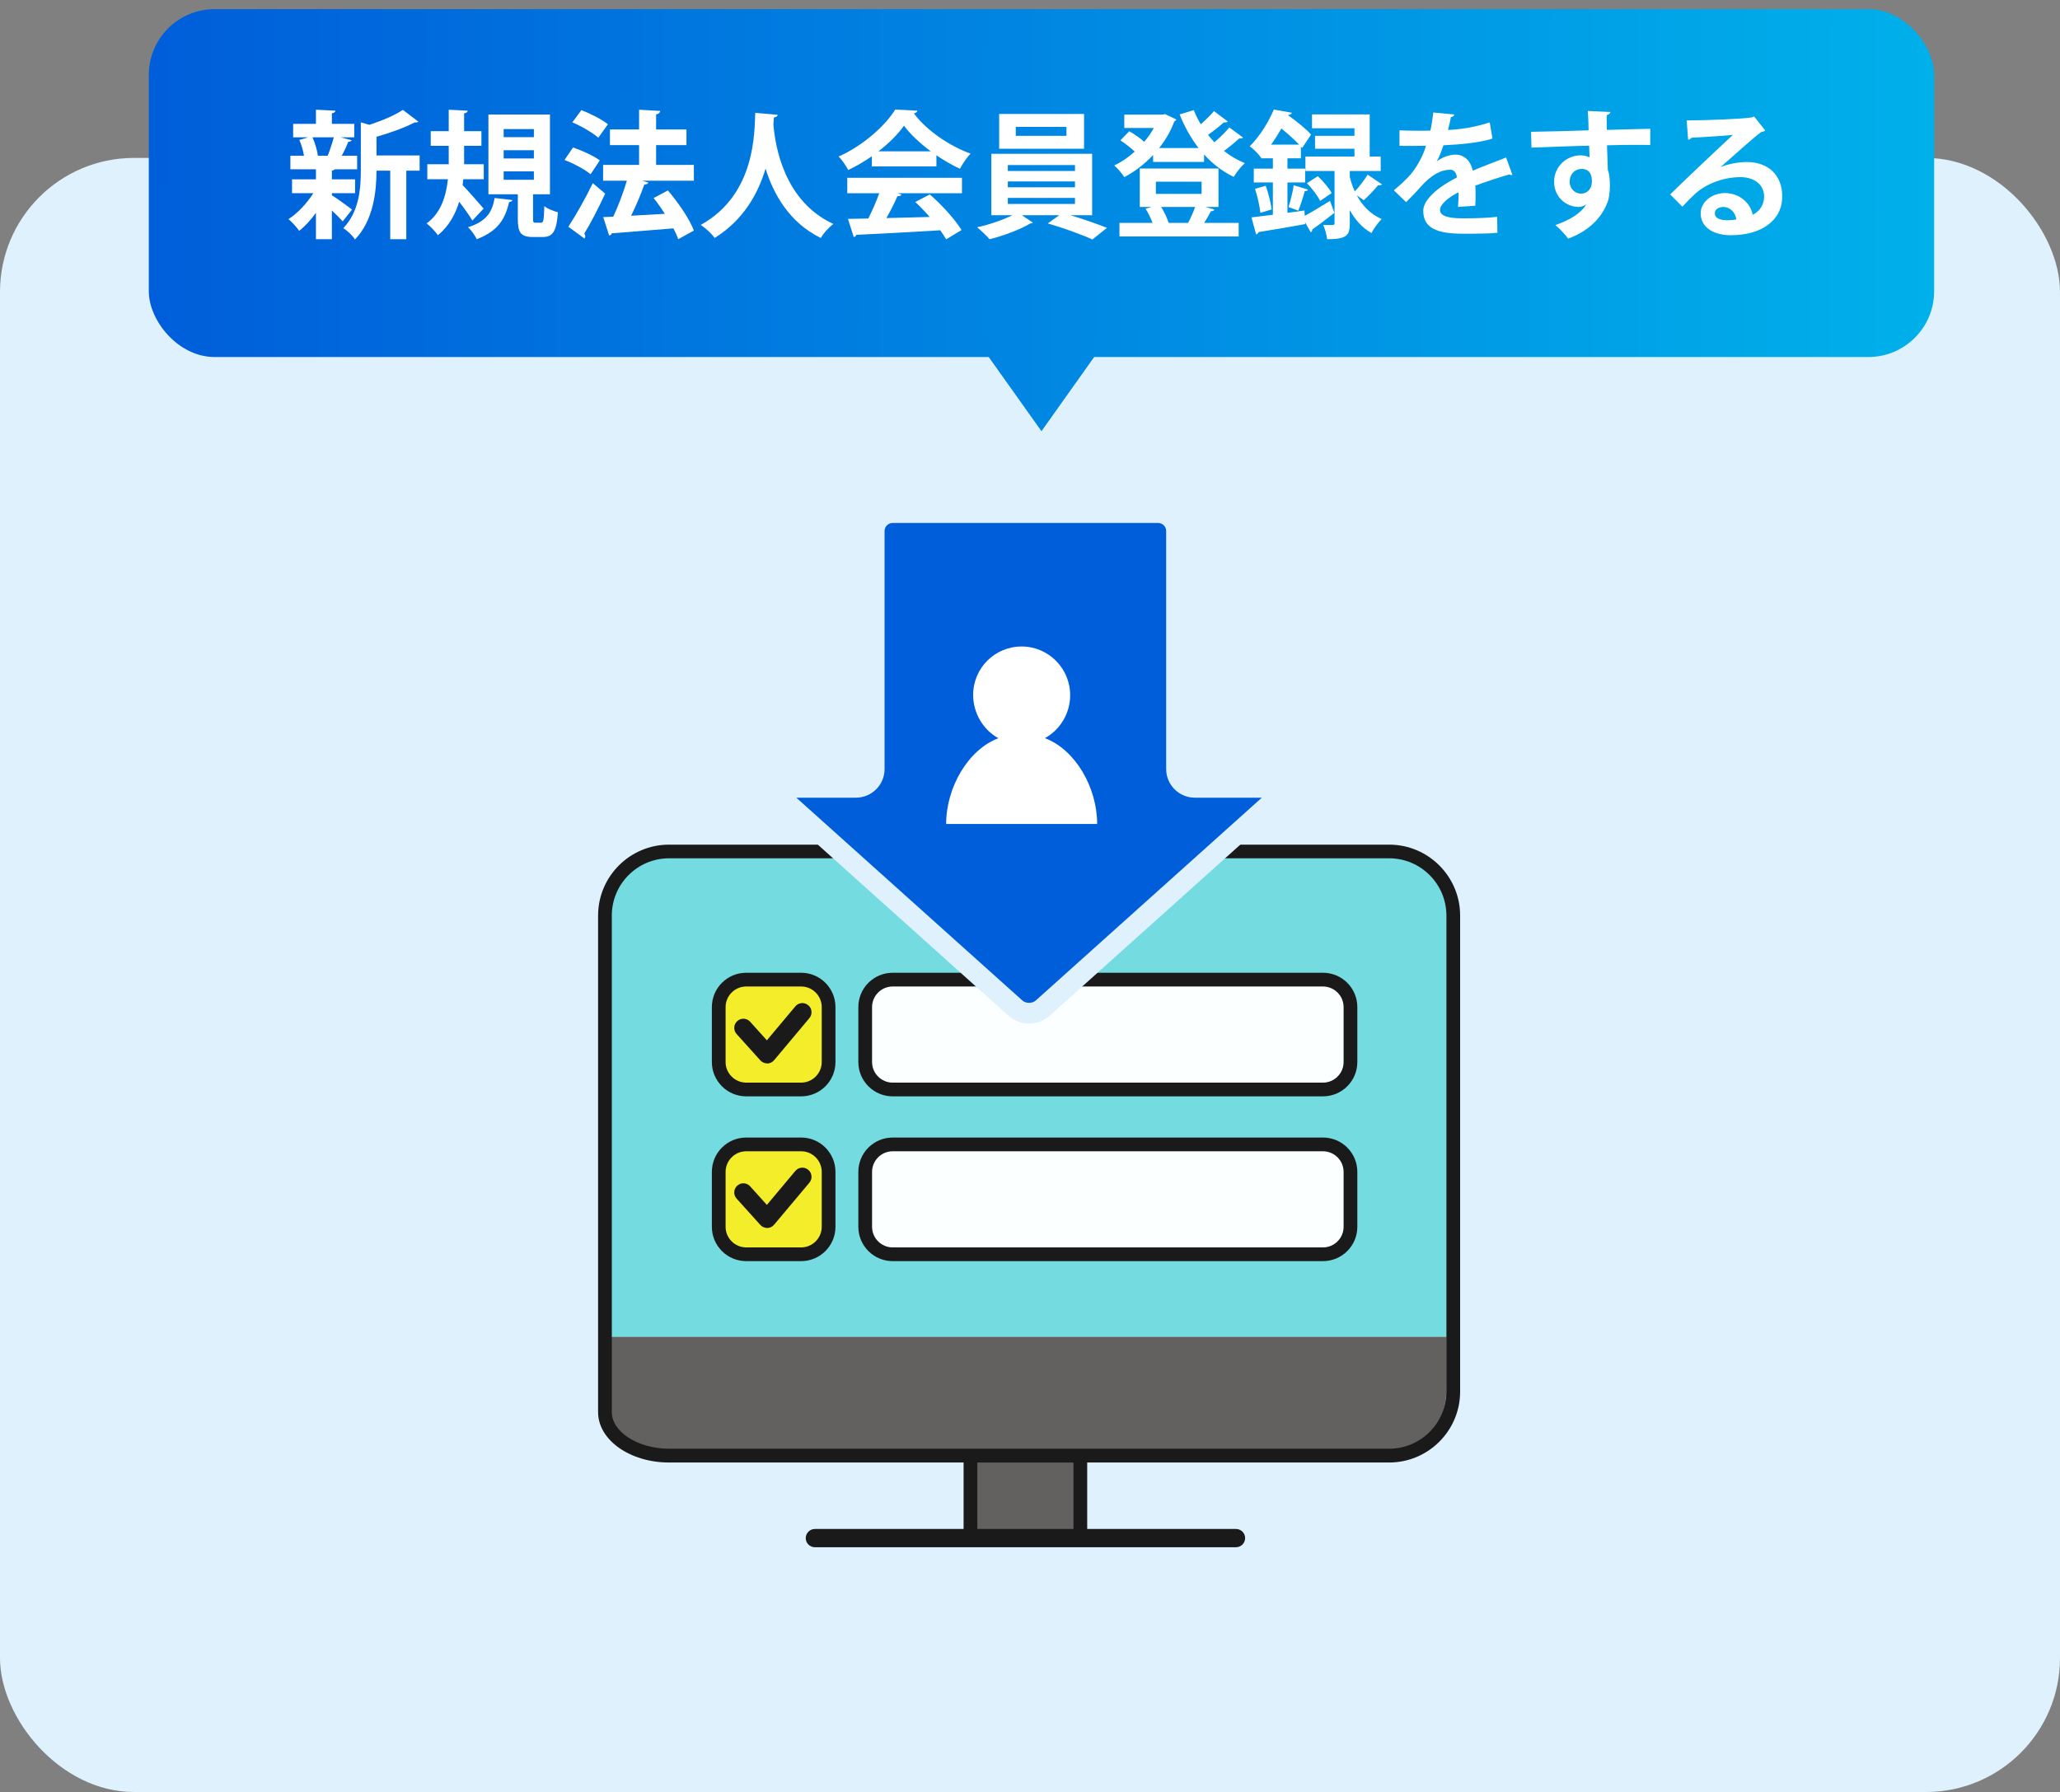
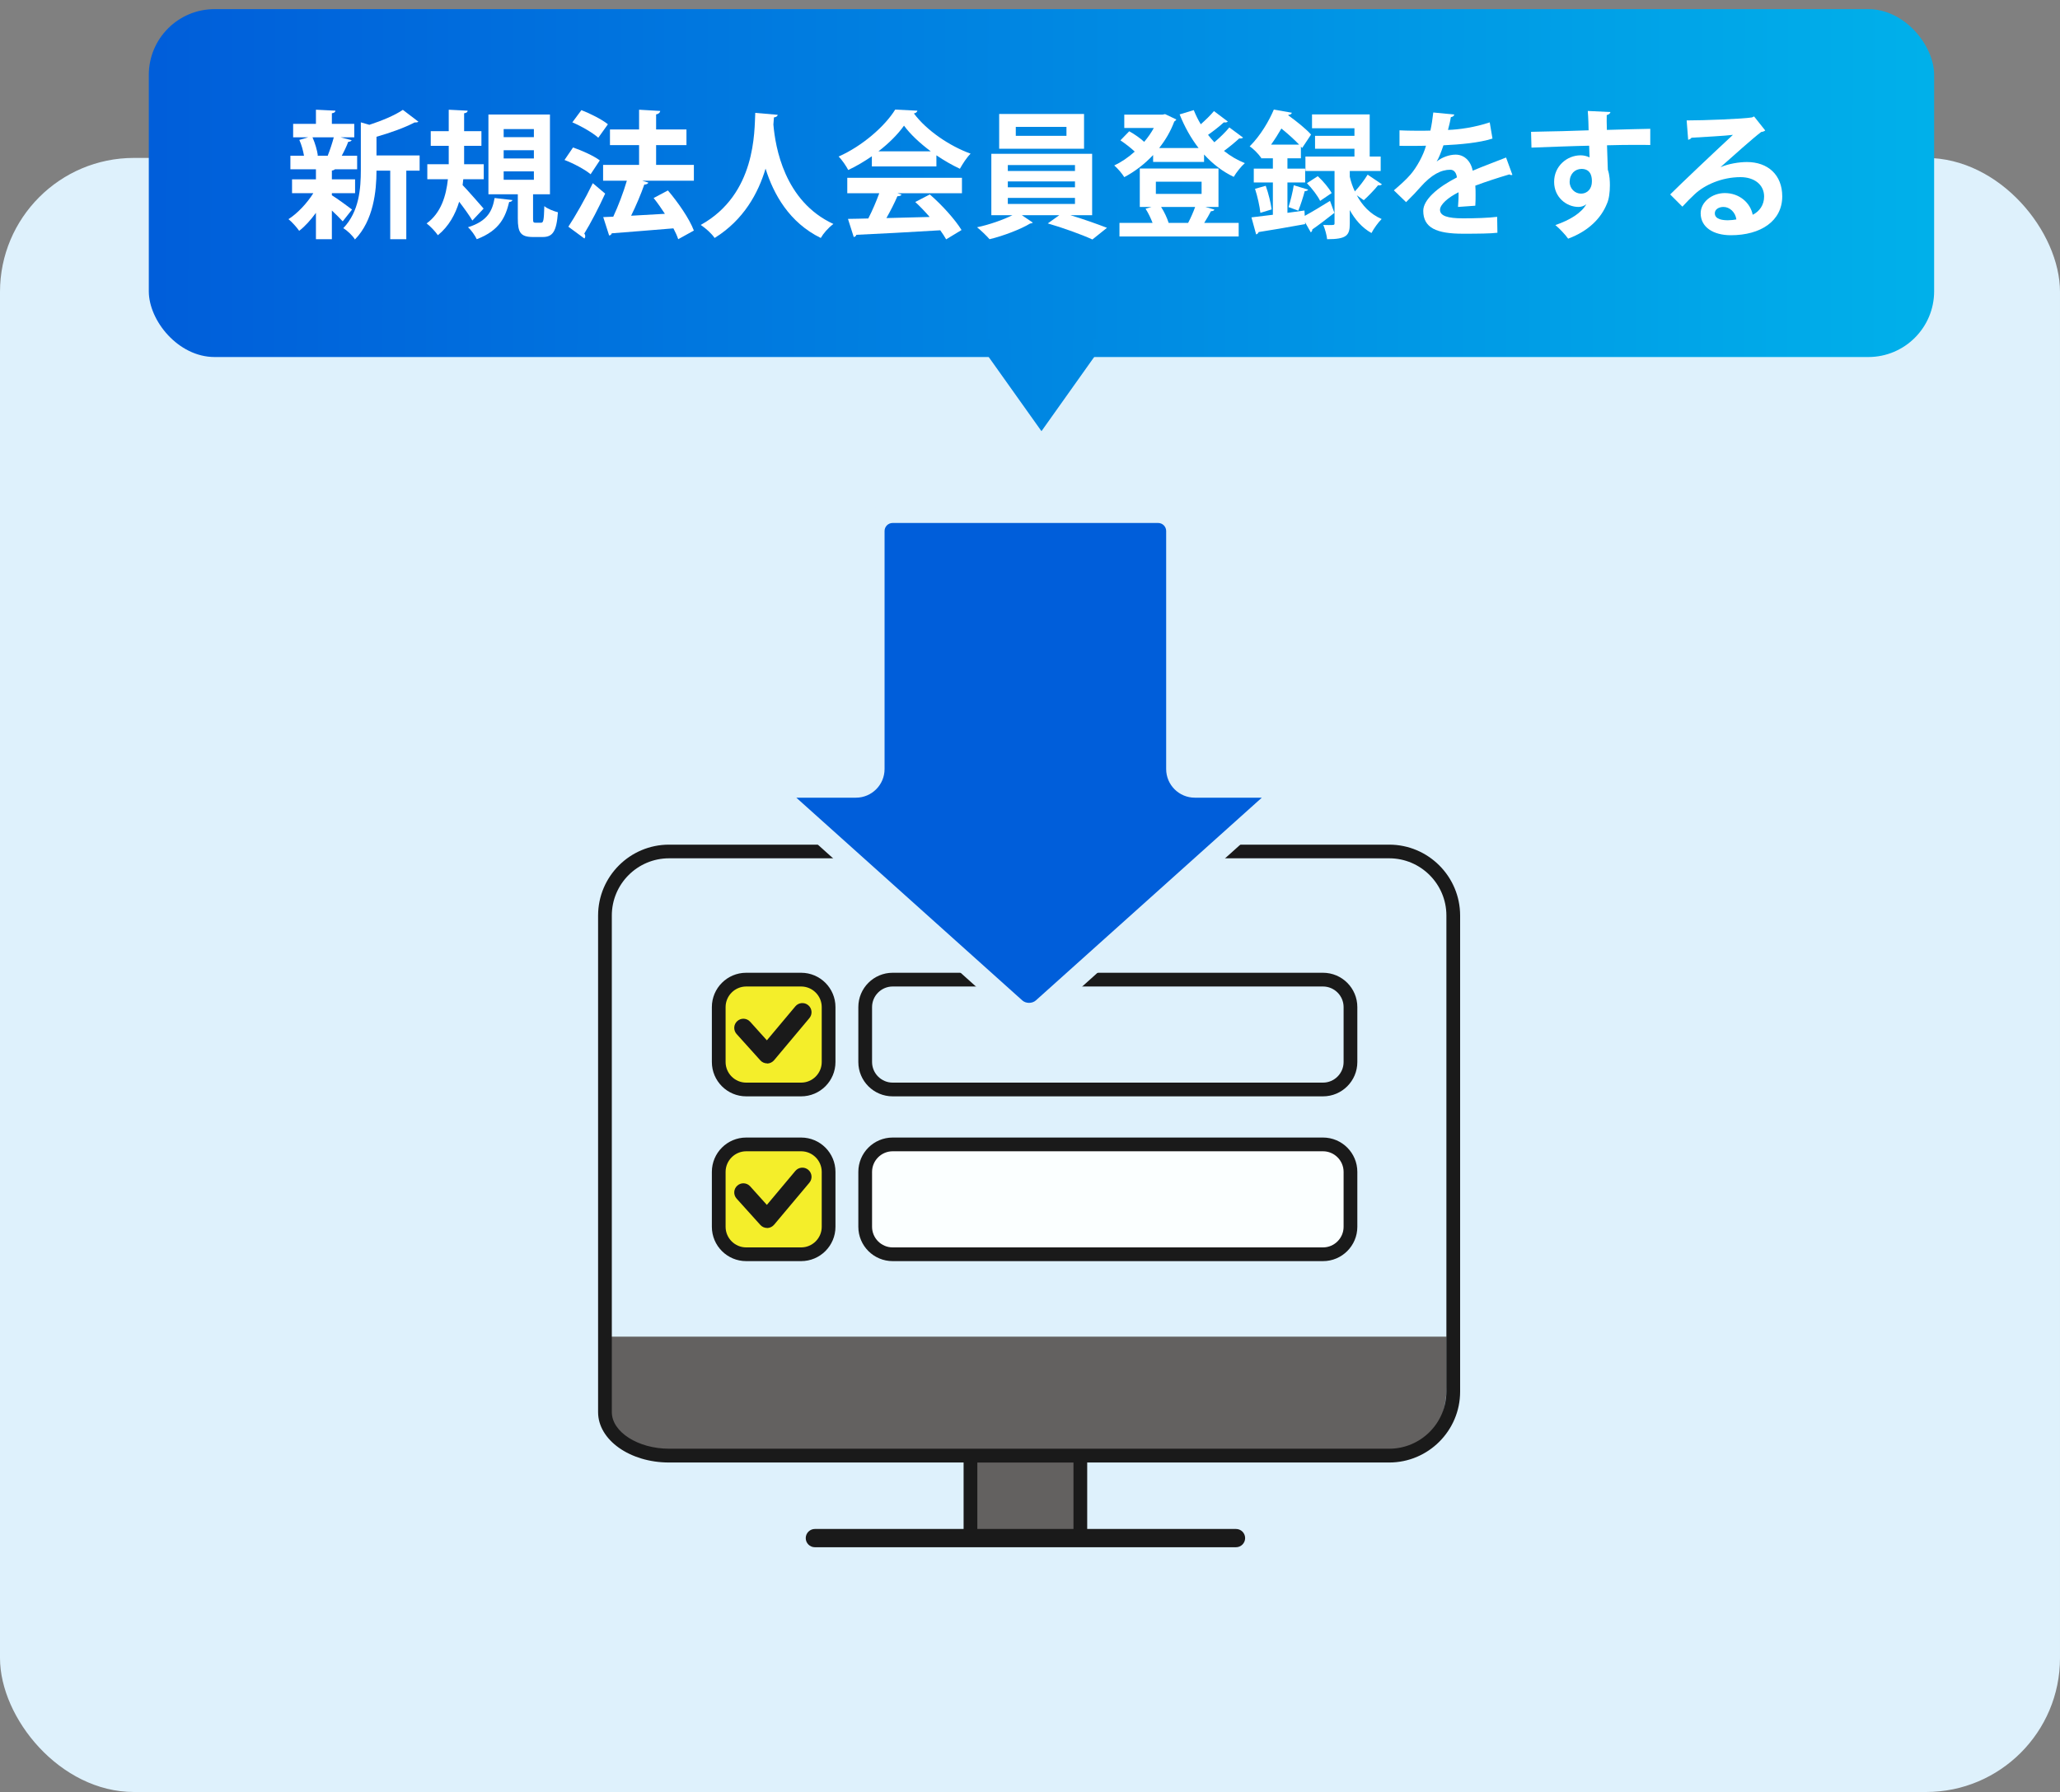
<svg xmlns="http://www.w3.org/2000/svg" xmlns:xlink="http://www.w3.org/1999/xlink" id="_レイヤー_2" viewBox="0 0 300 261">
  <rect x="0" y="0" width="300" height="261" fill="#808080" stroke="none" />
  <defs>
    <style>.cls-1{fill:#636160;}.cls-2{fill:#fff;}.cls-3{fill:#74dbe0;}.cls-4{fill:url(#_新規グラデーションスウォッチ_1);}.cls-5{fill:#f4ee2a;}.cls-6{fill:#8fa5c2;}.cls-7{fill:url(#_新規グラデーションスウォッチ_1-2);}.cls-8{fill:#005eda;}.cls-9{fill:#fbffff;}.cls-10{fill:none;}.cls-11{fill:#1a1a1a;}.cls-12{fill:#def1fc;}</style>
    <linearGradient id="_新規グラデーションスウォッチ_1" x1="22.73" y1="26.43" x2="280.81" y2="26.9" gradientUnits="userSpaceOnUse">
      <stop offset="0" stop-color="#005eda" />
      <stop offset="1" stop-color="#00b0ea" />
    </linearGradient>
    <linearGradient id="_新規グラデーションスウォッチ_1-2" x1="29.26" y1="55.84" x2="274.15" y2="56.28" xlink:href="#_新規グラデーションスウォッチ_1" />
  </defs>
  <g id="_レイヤー_1-2">
    <rect class="cls-12" y="23" width="300" height="238" rx="19.51" ry="19.51" />
    <rect class="cls-4" x="21.67" y="1.33" width="260" height="50.67" rx="9.58" ry="9.58" />
    <polygon class="cls-7" points="142.09 49.33 151.67 62.8 161.24 49.33 142.09 49.33" />
    <g>
      <path class="cls-2" d="M48.33,28.14v.3c.64,.38,2.48,1.72,2.94,2.08l-1.36,1.72c-.36-.4-.96-1-1.58-1.58v4.18h-2.32v-3.84c-.76,1.04-1.6,1.98-2.44,2.62-.36-.52-1.06-1.3-1.56-1.7,1.32-.84,2.7-2.32,3.62-3.78h-3.1v-2.02h3.48v-1.46h-3.72v-1.98h1.98c-.12-.72-.36-1.6-.68-2.3l1.3-.38h-2.2v-1.96h3.32v-2.06l2.84,.14c-.02,.2-.16,.32-.52,.38v1.54h3.26v1.96h-2l1.62,.42c-.06,.14-.22,.22-.5,.24-.22,.6-.58,1.36-.94,2.02h2.24v1.98h-3.24c-.08,.08-.22,.16-.44,.18v1.28h3.38v2.02h-3.38Zm-.6-5.48c.3-.74,.66-1.82,.88-2.66h-3.1c.38,.86,.68,1.9,.78,2.64l-.12,.04h1.62l-.06-.02Zm13.38-.02v2.22h-1.94v9.98h-2.34v-9.98h-2c0,2.96-.44,7.26-3.14,10.02-.3-.52-1.14-1.34-1.7-1.64,2.34-2.44,2.56-5.82,2.56-8.52v-6.9l1.24,.36c1.84-.6,3.74-1.4,4.88-2.18l2.26,1.72c-.12,.12-.32,.12-.56,.12-1.4,.74-3.5,1.5-5.54,2.08v2.72h6.28Z" />
      <path class="cls-2" d="M67.47,26.1c-.04,.28-.06,.58-.1,.86,.82,.84,2.6,2.9,3.06,3.42l-1.64,1.74c-.42-.72-1.2-1.8-1.92-2.74-.56,1.84-1.5,3.58-3.1,4.88-.34-.5-1.1-1.32-1.64-1.72,2.12-1.54,2.84-4.04,3.1-6.44h-3v-2.18h3.12v-2.68h-2.62v-2.14h2.62v-3.12l2.76,.14c-.02,.2-.16,.32-.52,.38v2.6h2.52v2.14h-2.52v2.68h2.86v2.18h-2.98Zm7.16,3.04c-.04,.14-.2,.26-.48,.28-.52,2.12-1.34,4.14-4.72,5.42-.24-.52-.82-1.36-1.28-1.74,2.9-.9,3.56-2.44,3.88-4.26l2.6,.3Zm3,2.68c0,.54,.04,.62,.36,.62h.8c.34,0,.42-.28,.48-2.42,.42,.38,1.38,.74,1.98,.9-.2,2.84-.78,3.6-2.22,3.6h-1.4c-1.84,0-2.22-.68-2.22-2.7v-3.52h-4.28v-11.62h8.96v11.62h-2.46v3.52Zm-4.28-13.02v1.18h4.4v-1.18h-4.4Zm0,3.08v1.2h4.4v-1.2h-4.4Zm0,3.08v1.22h4.4v-1.22h-4.4Z" />
      <path class="cls-2" d="M83.45,21.48c1.3,.44,3.02,1.22,3.9,1.88l-1.34,2.02c-.8-.68-2.48-1.58-3.8-2.08l1.24-1.82Zm-.68,11.54c1-1.52,2.44-4.02,3.56-6.34,1.74,1.48,1.78,1.5,1.8,1.52-.96,2.1-2.1,4.28-3.04,5.82,.1,.12,.14,.26,.14,.38s-.04,.24-.12,.34l-2.34-1.72Zm1.9-16.98c1.3,.5,3,1.36,3.86,2.06l-1.4,1.96c-.8-.72-2.46-1.68-3.78-2.24l1.32-1.78Zm16.38,7.98v2.3h-7.52l.9,.28c-.08,.16-.28,.28-.6,.28-.48,1.38-1.2,3.08-1.92,4.54,1.56-.08,3.24-.18,4.92-.28-.52-.8-1.08-1.6-1.64-2.3l2.08-1.1c1.5,1.76,3.14,4.14,3.78,5.84l-2.28,1.26c-.16-.48-.4-1.02-.7-1.58-3.32,.28-6.72,.54-8.98,.72-.04,.18-.2,.3-.38,.32l-.86-2.68,1.46-.06c.72-1.54,1.48-3.54,1.98-5.24h-3.46v-2.3h5.24v-2.88h-4.24v-2.28h4.24v-2.88l3.08,.18c-.02,.22-.22,.44-.6,.5v2.2h4.42v2.28h-4.42v2.88h5.5Z" />
      <path class="cls-2" d="M113.25,16.72c0,.2-.22,.34-.54,.38-.02,.28-.06,.64-.08,1.04,.28,3.24,1.58,11.18,8.74,14.48-.76,.56-1.46,1.38-1.84,2.04-4.58-2.24-6.88-6.38-8.04-10.1-1.06,3.54-3.16,7.46-7.42,10.1-.42-.62-1.2-1.34-2.02-1.9,8.08-4.48,7.8-13.66,7.94-16.32l3.26,.28Z" />
      <path class="cls-2" d="M126.97,24.24v-1.48c-1.08,.74-2.24,1.44-3.44,2-.28-.54-.9-1.48-1.4-1.96,3.48-1.54,6.76-4.44,8.24-6.84l3.24,.16c-.06,.2-.24,.36-.52,.4,1.86,2.5,5.22,4.76,8.26,5.86-.6,.6-1.14,1.46-1.56,2.2-1.12-.52-2.3-1.2-3.42-1.96v1.62h-9.4Zm-3.58,3.9v-2.24h16.7v2.24h-9.4l.6,.2c-.08,.16-.28,.24-.6,.24-.42,.98-1,2.12-1.6,3.18,1.98-.04,4.14-.1,6.3-.16-.68-.78-1.4-1.54-2.1-2.18l2.12-1.1c1.8,1.56,3.68,3.66,4.62,5.18l-2.24,1.36c-.22-.4-.52-.84-.86-1.32-4.52,.28-9.16,.52-12.22,.66-.04,.18-.2,.3-.38,.32l-.84-2.64c.84-.02,1.84-.02,2.96-.06,.58-1.12,1.16-2.48,1.6-3.68h-4.66Zm12.16-6.1c-1.56-1.16-2.98-2.48-3.9-3.74-.86,1.22-2.16,2.54-3.72,3.74h7.62Z" />
      <path class="cls-2" d="M159.05,31.34h-3.18c1.88,.56,3.94,1.3,5.34,1.84l-2.12,1.7c-1.56-.72-4.34-1.72-6.5-2.34l1.68-1.2h-5.46l1.6,1.08c-.08,.08-.22,.12-.4,.14-1.3,.8-3.88,1.8-5.9,2.28-.44-.5-1.24-1.28-1.82-1.74,1.74-.36,3.8-1.08,5.16-1.76h-3.08v-8.94h14.68v8.94Zm-1.18-14.74v5.06h-12.36v-5.06h12.36Zm-11.1,7.44v.86h9.78v-.86h-9.78Zm0,2.38v.86h9.78v-.86h-9.78Zm0,2.4v.88h9.78v-.88h-9.78Zm8.54-9.04v-1.3h-7.38v1.3h7.38Z" />
      <path class="cls-2" d="M178.81,17.7c-.12,.14-.38,.16-.58,.12-.56,.52-1.5,1.26-2.3,1.82,.28,.38,.6,.72,.92,1.08,.8-.68,1.64-1.5,2.18-2.16l2,1.48c-.1,.1-.32,.16-.56,.12-.56,.52-1.42,1.24-2.22,1.82,.92,.74,1.94,1.34,3.04,1.78-.54,.46-1.26,1.38-1.62,2-1.64-.78-3.08-1.9-4.32-3.26v1.08h-7.42v-1c-1.24,1.32-2.68,2.42-4.2,3.22-.32-.52-.98-1.3-1.46-1.7,1.02-.48,2.06-1.18,2.98-2.02-.56-.54-1.4-1.18-2.08-1.64l1.28-1.32c.74,.4,1.62,1.02,2.18,1.54,.54-.64,1.02-1.32,1.4-2.02h-4.3v-1.94h5.56l.38-.08,1.64,.78c-.06,.14-.18,.22-.3,.3-.52,1.4-1.28,2.7-2.2,3.86h5.74c-1.12-1.44-2.04-3.1-2.76-4.9l2.06-.62c.28,.7,.62,1.4,1.02,2.06,.7-.62,1.44-1.34,1.92-1.92l2.02,1.52Zm-3.28,12.44l1.32,.38c-.04,.16-.24,.24-.5,.24-.26,.5-.62,1.14-.98,1.7h5.02v1.98h-17.36v-1.98h4.82c-.26-.68-.62-1.44-1.02-2.06l.88-.26h-1.72v-5.6h11.46v5.6h-1.92Zm-7.2-3.68v1.78h6.66v-1.78h-6.66Zm4.7,6c.36-.68,.76-1.58,1.02-2.32h-4.96c.48,.74,.9,1.66,1.1,2.32h2.84Z" />
      <path class="cls-2" d="M190.01,31.44c1-.54,2.36-1.36,3.68-2.18l.64,1.74c-1.16,.92-2.38,1.84-3.22,2.42,.02,.16-.08,.34-.22,.42l-.84-1.48,.02,.28c-2.5,.46-5.1,.9-6.78,1.16-.04,.18-.2,.3-.36,.34l-.68-2.48c.88-.1,1.94-.24,3.12-.38v-4.7h-2.78v-2.02h2.78v-1.5h-1.72v-.18l-.04,.04c-.36-.52-1.1-1.28-1.62-1.6,1.62-1.62,2.82-3.72,3.52-5.36l2.62,.46c-.04,.18-.18,.28-.48,.3l-.04,.08c1.2,.86,2.62,2,3.32,2.8l-1.3,1.96-.18-.22v1.72h-1.96v1.5h2.58v2.02h-2.58v4.42l2.48-.34,.04,.78Zm-6.46-.44c-.1-.96-.42-2.4-.78-3.5l1.56-.44c.4,1.1,.74,2.52,.86,3.44l-1.64,.5Zm5.64-9.94c-.68-.72-1.66-1.6-2.58-2.34-.44,.76-.94,1.56-1.5,2.34h4.08Zm1.32,6.56c-.08,.14-.24,.22-.5,.22-.22,.82-.6,2.04-.94,2.84l-1.42-.52c.28-.88,.62-2.24,.76-3.18l2.1,.64Zm6.06-1.88c.16,.7,.4,1.44,.74,2.14,.64-.68,1.4-1.68,1.86-2.44l2.08,1.4c-.12,.16-.36,.18-.56,.14-.5,.64-1.44,1.6-2.08,2.18-.02,0-.6-.42-1.02-.72,.76,1.42,1.9,2.72,3.62,3.46-.46,.44-1.16,1.4-1.48,2.04-1.4-.78-2.42-2-3.16-3.34v1.96c0,1.72-.44,2.28-3.3,2.28-.06-.6-.3-1.46-.56-2.08,.28,.02,.58,.02,.82,.02,.74,0,.82,0,.82-.26v-7.62h-4.24v-2.1h7.14v-1.14h-5.74v-1.88h5.74v-1.1h-6.18v-2.02h8.4v6.14h1.6v2.1h-4.5v.84Zm-4.66-.08c.78,.72,1.64,1.74,2.02,2.46l-1.68,1.14c-.34-.72-1.18-1.82-1.92-2.58l1.58-1.02Z" />
      <path class="cls-2" d="M220.25,25.46c-.06,.02-.1,.04-.16,.04-.1,0-.2-.04-.28-.1-1.5,.44-3.48,1.08-4.96,1.64,.04,.4,.04,.86,.04,1.34s0,1-.04,1.58l-2.52,.18c.06-.74,.1-1.56,.08-2.14-1.56,.78-2.7,1.8-2.7,2.56,0,.88,1.1,1.24,3.36,1.24,1.76,0,3.7-.06,4.96-.22l.04,2.32c-1.04,.12-2.76,.14-5.02,.14-3.86,0-5.78-.86-5.78-3.34,0-1.6,2.08-3.42,4.9-4.86-.06-.58-.36-1.12-.96-1.12-1.32,0-2.72,.68-4.36,2.54-.48,.56-1.22,1.34-2.08,2.18l-1.78-1.72c.84-.72,1.82-1.58,2.44-2.32,.88-1.02,1.86-2.78,2.24-4.18l-.76,.02c-.44,0-2.6,.02-3.1,0v-2.26c1.12,.06,2.56,.06,3.44,.06l1.06-.02c.18-.82,.3-1.62,.42-2.64l3.06,.3c-.04,.2-.22,.34-.5,.38-.1,.64-.26,1.24-.42,1.86,1.58-.04,3.94-.38,6.08-1.1l.4,2.36c-1.92,.62-4.68,.86-7.14,.98-.36,1.06-.7,1.92-.98,2.34h.02c.72-.56,1.76-.98,2.74-.98,1.16,0,2.18,.82,2.48,2.34,1.54-.66,3.42-1.34,4.86-1.92l.92,2.52Z" />
      <path class="cls-2" d="M222.97,19.2c1.26-.04,3.02-.06,4.58-.1,.94-.04,2.36-.08,3.8-.12,0-.3-.04-1.92-.12-2.82l3.3,.16c-.02,.16-.22,.38-.54,.44-.02,.48,0,1.34,.02,2.16,2.62-.08,5.24-.14,6.32-.16v2.36c-.58-.02-1.34-.02-2.2-.02-1.2,0-2.62,.02-4.1,.06l.12,3.56c.28,.8,.3,1.74,.3,2.28,0,.94-.12,1.98-.42,2.64-.82,2.08-2.64,4-5.66,5.12-.42-.6-1.28-1.5-1.86-1.98,2.16-.74,3.8-1.78,4.5-3.02h-.02c-.24,.22-.7,.38-1.1,.38-1.78,0-3.56-1.42-3.56-3.64-.02-2.28,1.86-3.88,3.86-3.88,.46,0,.92,.12,1.3,.3,0-.2-.04-1.3-.06-1.7-1.48,.02-8.08,.26-8.4,.28l-.06-2.3Zm8.86,7.24c0-.44,0-1.84-1.52-1.84-.94,.02-1.7,.7-1.72,1.88,0,1.02,.8,1.72,1.64,1.72,1,0,1.6-.76,1.6-1.76Z" />
      <path class="cls-2" d="M250.59,24.34c1.1-.48,2.66-.74,3.82-.74,3.04,0,5.14,1.86,5.14,5,0,3.58-3.12,5.66-7.48,5.66-2.58,0-4.4-1.18-4.4-3.2,0-1.62,1.64-2.94,3.52-2.94,2.12,0,3.72,1.42,4.06,3.16,.98-.48,1.66-1.42,1.66-2.66,0-1.72-1.42-2.82-3.44-2.82-2.72,0-5.24,1.14-6.66,2.48-.48,.44-1.28,1.24-1.8,1.82l-1.78-1.78c1.42-1.42,6.46-6.2,9.14-8.68-.98,.14-4.44,.32-6.04,.42-.06,.14-.3,.26-.48,.3l-.22-2.82c2.56,0,8.2-.22,9.52-.44l.3-.14,1.62,2.04c-.12,.12-.36,.2-.58,.22-1.04,.76-4.26,3.64-5.9,5.1v.02Zm1.06,7.74c.34,0,.96-.06,1.22-.12-.14-1.06-.98-1.82-1.88-1.82-.66,0-1.26,.34-1.26,.92,0,.94,1.26,1.02,1.92,1.02Z" />
    </g>
    <g>
      <g>
        <rect class="cls-1" x="141.33" y="212.01" width="16" height="12" />
        <path class="cls-11" d="M158.33,225.01h-18v-14h18v14Zm-16-2h14v-10h-14v10Z" />
      </g>
      <path class="cls-11" d="M180,225.35h-61.33c-.74,0-1.33-.6-1.33-1.33s.6-1.33,1.33-1.33h61.33c.74,0,1.33,.6,1.33,1.33s-.6,1.33-1.33,1.33Z" />
      <path class="cls-6" d="M148,193.35v-52.67c0-6.48,1.16-12.73,2.59-14.41-1.8,1.53-2.59,7.75-2.59,14.41v52.67c0-2.56,0-1.33,0,1.33h0c0-2.67,0-3.89,0-1.33Z" />
      <path class="cls-6" d="M210.67,194.68v7.33c0,5.13-3.99,10-9.13,10H96.66c-5.13,0-8.66-3.52-8.66-7v-10.33h0v10.33c0,3.48,3.53,7,8.66,7h104.88c5.13,0,10.46-4.87,10.46-10v-7.33h-1.33Z" />
      <path class="cls-1" d="M88,205.01c0,3.48,4.51,7,9.65,7h104.88c5.13,0,8.14-4.87,8.14-10v-7.33H88v10.33Z" />
-       <path class="cls-3" d="M88,189.35v5.33h122.67v-62c0-2.45-.43-4.68-1.93-6.35-1.79-1.46-3.69-2.31-6.2-2.31H97.65c-2.48,0-5.22,.83-6.9,2.26-1.43,1.68-2.75,3.93-2.75,6.41v56.67Z" />
      <path class="cls-11" d="M202.31,213.01H97.43c-5.7,0-10.33-3.29-10.33-7.33v-72.33c0-5.7,4.64-10.33,10.33-10.33h104.88c5.7,0,10.33,4.64,10.33,10.33v69.33c0,5.7-4.64,10.33-10.33,10.33ZM97.43,125.01c-4.59,0-8.33,3.74-8.33,8.33v72.33c0,2.89,3.82,5.33,8.33,5.33h104.88c4.6,0,8.33-3.74,8.33-8.33v-69.33c0-4.59-3.74-8.33-8.33-8.33H97.43Z" />
      <g>
        <rect class="cls-5" x="104.67" y="166.68" width="16" height="16" rx="4" ry="4" />
        <path class="cls-11" d="M116.67,183.68h-8c-2.76,0-5-2.24-5-5v-8c0-2.76,2.24-5,5-5h8c2.76,0,5,2.24,5,5v8c0,2.76-2.24,5-5,5Zm-8-16c-1.65,0-3,1.35-3,3v8c0,1.65,1.35,3,3,3h8c1.65,0,3-1.35,3-3v-8c0-1.65-1.35-3-3-3h-8Z" />
      </g>
      <path class="cls-11" d="M111.72,178.85c-.38,0-.74-.16-.99-.44l-3.46-3.84c-.49-.55-.45-1.39,.1-1.88,.55-.5,1.39-.45,1.88,.1l2.43,2.7,4.15-4.95c.47-.56,1.31-.64,1.88-.16,.56,.47,.64,1.31,.16,1.88l-5.14,6.12c-.25,.29-.61,.47-1,.48h-.02Z" />
      <g>
        <rect class="cls-9" x="126" y="166.68" width="70.67" height="16" rx="4" ry="4" />
        <path class="cls-11" d="M192.67,183.68h-62.67c-2.76,0-5-2.24-5-5v-8c0-2.76,2.24-5,5-5h62.67c2.76,0,5,2.24,5,5v8c0,2.76-2.24,5-5,5Zm-62.67-16c-1.65,0-3,1.35-3,3v8c0,1.65,1.35,3,3,3h62.67c1.65,0,3-1.35,3-3v-8c0-1.65-1.35-3-3-3h-62.67Z" />
      </g>
      <g>
        <rect class="cls-5" x="104.67" y="142.68" width="16" height="16" rx="4" ry="4" />
        <path class="cls-11" d="M116.67,159.68h-8c-2.76,0-5-2.24-5-5v-8c0-2.76,2.24-5,5-5h8c2.76,0,5,2.24,5,5v8c0,2.76-2.24,5-5,5Zm-8-16c-1.65,0-3,1.35-3,3v8c0,1.65,1.35,3,3,3h8c1.65,0,3-1.35,3-3v-8c0-1.65-1.35-3-3-3h-8Z" />
      </g>
      <path class="cls-11" d="M111.72,154.88c-.38,0-.74-.16-.99-.44l-3.46-3.84c-.49-.55-.45-1.39,.1-1.88,.55-.5,1.39-.45,1.88,.1l2.43,2.7,4.15-4.95c.47-.56,1.31-.64,1.88-.16,.56,.47,.64,1.31,.16,1.88l-5.14,6.13c-.25,.29-.61,.47-1,.48h-.02Z" />
      <g>
-         <rect class="cls-9" x="126" y="142.68" width="70.67" height="16" rx="4" ry="4" />
        <path class="cls-11" d="M192.67,159.68h-62.67c-2.76,0-5-2.24-5-5v-8c0-2.76,2.24-5,5-5h62.67c2.76,0,5,2.24,5,5v8c0,2.76-2.24,5-5,5Zm-62.67-16c-1.65,0-3,1.35-3,3v8c0,1.65,1.35,3,3,3h62.67c1.65,0,3-1.35,3-3v-8c0-1.65-1.35-3-3-3h-62.67Z" />
      </g>
      <g>
        <path class="cls-8" d="M174,114.68c-1.47,0-2.67-1.2-2.67-2.67v-34.67c0-1.47-1.2-2.67-2.67-2.67h-38.67c-1.47,0-2.67,1.2-2.67,2.67v34.67c0,1.47-1.2,2.67-2.67,2.67h-9.95c-1.47,0-1.77,.8-.68,1.78l33.84,30.37c1.09,.98,2.88,.98,3.97,0l33.84-30.37c1.09-.98,.78-1.78-.68-1.78h-11.01Z" />
        <path class="cls-12" d="M149.86,149.07c-1.07,0-2.15-.38-2.99-1.13l-33.84-30.37c-1.38-1.24-1.23-2.36-1.02-2.91,.21-.55,.85-1.49,2.7-1.49h9.95c.64,0,1.17-.52,1.17-1.17v-34.67c0-2.3,1.87-4.17,4.17-4.17h38.67c2.3,0,4.17,1.87,4.17,4.17v34.67c0,.64,.52,1.17,1.17,1.17h11.01c1.85,0,2.49,.93,2.7,1.49,.21,.56,.36,1.67-1.02,2.91l-33.84,30.37c-.84,.75-1.91,1.13-2.99,1.13Zm-33.89-32.89l32.91,29.53c.52,.47,1.44,.47,1.97,0l32.91-29.53h-9.76c-2.3,0-4.17-1.87-4.17-4.17v-34.67c0-.64-.52-1.17-1.17-1.17h-38.67c-.64,0-1.17,.52-1.17,1.17v34.67c0,2.3-1.87,4.17-4.17,4.17h-8.69Z" />
      </g>
-       <path class="cls-2" d="M137.8,120.01h21.98c0-5.33-3.19-10.84-7.61-12.5,2.19-1.2,3.68-3.58,3.68-6.26,0-3.9-3.16-7.09-7.07-7.09s-7.06,3.15-7.06,7.05c0,2.68,1.49,5.11,3.68,6.31-4.41,1.66-7.61,7.16-7.61,12.49Z" />
    </g>
    <rect id="_スライス_" class="cls-10" width="300" height="260" />
  </g>
</svg>